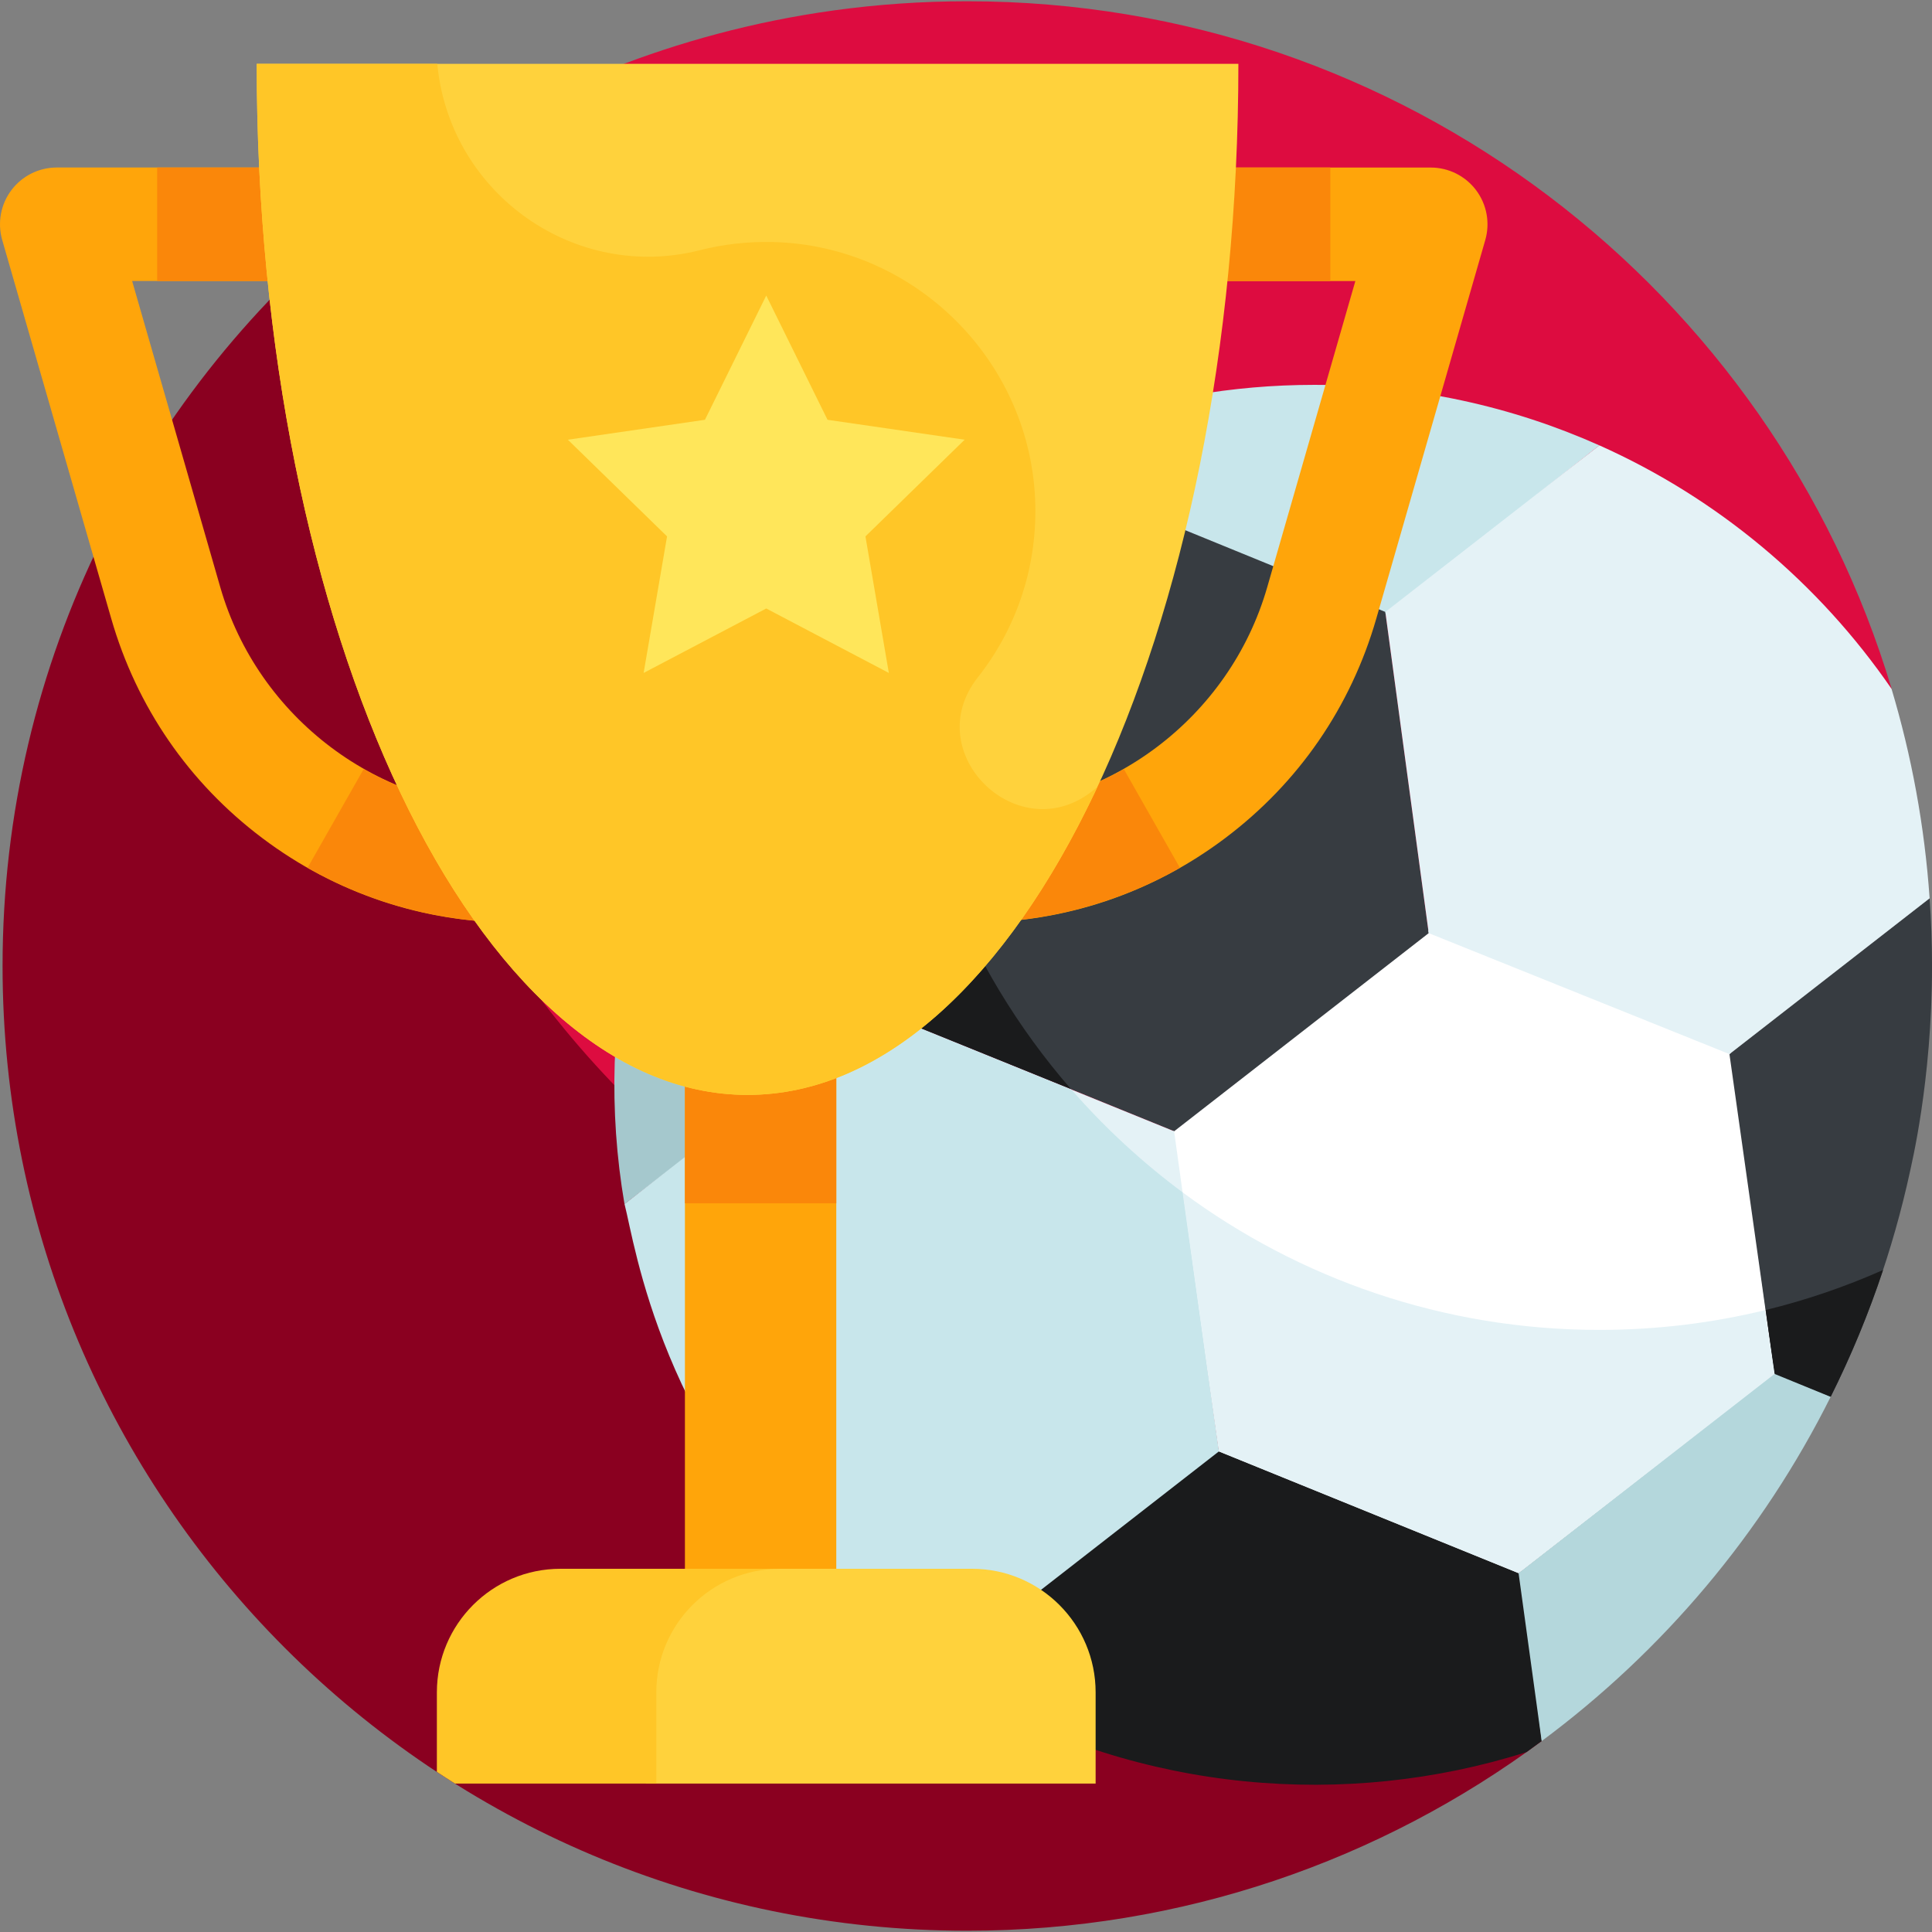
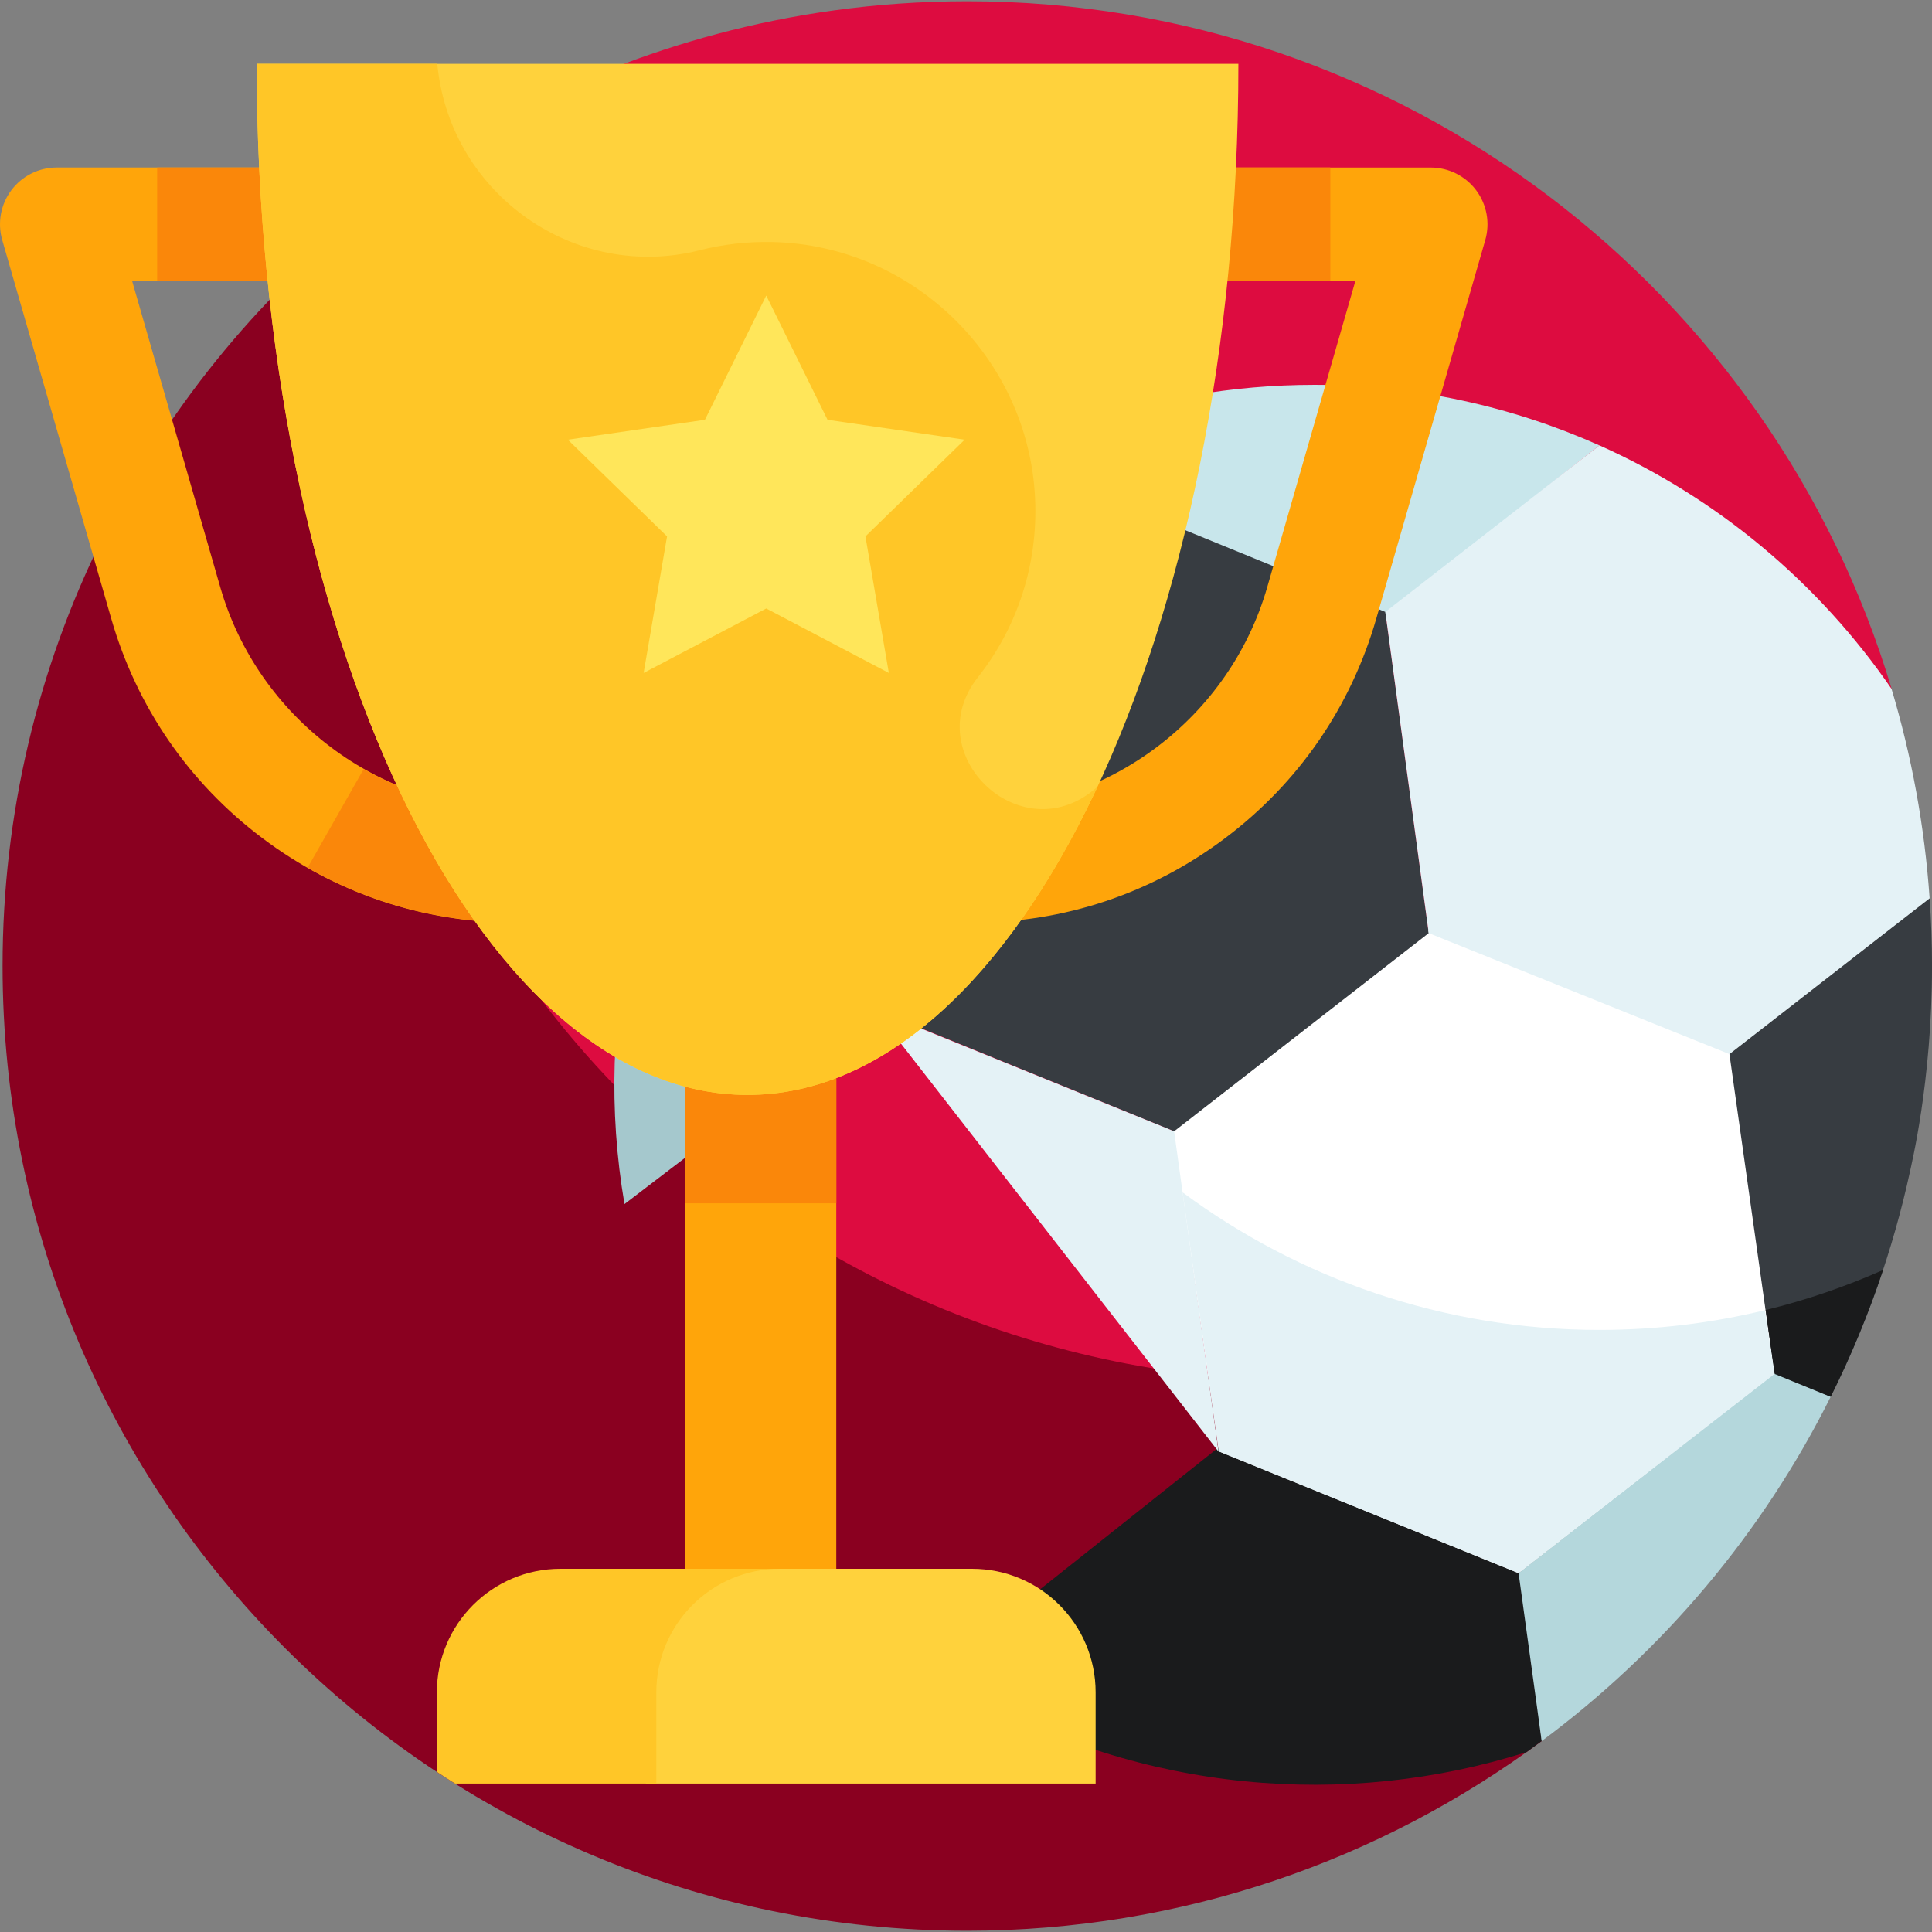
<svg xmlns="http://www.w3.org/2000/svg" width="64" height="64" viewBox="0 0 64 64" fill="none">
  <rect x="0" y="0" width="64" height="64" fill="#808080" stroke="none" />
  <g clip-path="url(#clip0_5483_50773)">
    <g clip-path="url(#clip1_5483_50773)">
      <path d="M32.043 0.042C19.744 0.042 12.169 6.979 12.148 6.991C12.148 6.991 11.833 7.384 11.774 7.645C11.296 9.769 10.848 12.616 10.848 14.693C10.848 32.343 25.732 46.648 43.382 46.648L62.662 22.817C58.717 9.643 46.501 0.042 32.043 0.042Z" fill="#DD0C40" />
      <path d="M43.379 45.746C25.73 45.746 11.422 31.438 11.422 13.788C11.422 11.455 11.673 9.182 12.148 6.991C4.798 12.847 0.085 21.873 0.085 32C0.085 49.65 14.393 63.958 32.043 63.958C39.139 63.958 45.737 61.632 51.073 57.674L43.379 45.746Z" fill="#8A0020" />
      <path d="M35.728 14.099L35.994 16.276L45.901 20.349L52.98 14.753C50.096 13.466 46.901 12.749 43.539 12.749C40.795 12.749 38.172 13.224 35.728 14.099Z" fill="#C8E6EB" />
      <path d="M50.392 52.045L40.344 47.966L31.91 54.67L32.095 56.109C37.828 59.363 44.573 59.941 50.568 58.04C50.737 57.919 50.905 57.796 51.072 57.672L50.392 52.045Z" fill="#1A1B1C" />
      <path d="M47.315 30.817L38.854 37.475L40.377 48.08L50.305 52.113L58.785 45.513L57.337 34.881L47.315 30.817Z" fill="white" />
      <path d="M36.035 16.245L27.507 22.819L28.978 33.433L38.895 37.475L47.328 30.911L45.891 20.271L36.035 16.245Z" fill="#373C41" />
      <path d="M63.921 29.757L57.29 34.918L58.785 45.513L60.642 46.272C61.81 43.934 62.703 41.43 63.274 38.797C63.296 38.661 64.001 35.855 64.001 32C64.001 31.245 63.973 30.498 63.921 29.757Z" fill="#373C41" />
      <path d="M60.647 46.263L58.785 45.493L50.305 52.113L51.07 57.675C55.085 54.697 58.385 50.794 60.647 46.263Z" fill="#B4D7DC" />
      <path d="M32.031 54.574L27.882 53.04C29.147 54.193 30.598 55.255 32.095 56.108L32.031 54.574Z" fill="#A5C8CD" />
      <path d="M38.894 37.474L28.967 33.442L40.366 48.088L38.894 37.474Z" fill="#E4F2F6" />
      <path d="M63.921 29.757C63.755 27.362 63.324 25.039 62.659 22.818C60.25 19.314 56.904 16.505 52.981 14.753L45.891 20.271L47.328 30.911L57.289 34.918L63.921 29.757Z" fill="#E4F2F6" />
      <path d="M29.081 33.475L27.522 22.807L25.124 21.847C21.068 27.148 19.628 33.711 20.687 39.886L29.081 33.475Z" fill="#A5C8CD" />
-       <path d="M35.491 36.092L28.967 33.442L20.688 39.885C21.044 41.253 21.887 47.539 27.882 53.041C27.882 53.04 27.883 53.041 27.882 53.041L32.032 54.575L40.377 48.08L39.189 39.509C37.841 38.508 36.592 37.355 35.491 36.092Z" fill="#C8E6EB" />
-       <path d="M35.472 36.072C31.969 32.041 29.836 26.789 29.794 21.039L27.507 22.82L28.967 33.442L35.472 36.072Z" fill="#1A1B1C" />
      <path d="M58.491 43.396L58.785 45.513L60.642 46.272C61.315 44.924 61.898 43.521 62.379 42.07C61.136 42.621 59.837 43.068 58.491 43.396Z" fill="#1A1B1C" />
      <path d="M39.175 39.498L40.377 48.08L50.304 52.112L58.785 45.513L58.465 43.402C56.707 43.829 54.87 44.055 52.98 44.055C47.814 44.055 43.029 42.355 39.175 39.498Z" fill="#E4F2F6" />
      <path d="M25.124 21.846L27.507 22.819L36.035 16.245L35.729 14.099C31.488 15.614 27.815 18.34 25.124 21.846Z" fill="#E4F2F6" />
      <path d="M22.689 31.649H27.703V51.968H22.689V31.649Z" fill="#FFA50A" />
      <path d="M22.689 31.649H27.703V39.861H22.689V31.649Z" fill="#FA870A" />
      <path d="M32.21 30.565C31.172 30.565 30.33 29.723 30.33 28.685C30.33 27.647 31.172 26.805 32.21 26.805C36.715 26.805 40.731 23.782 41.978 19.453L44.898 9.31H35.311C34.273 9.31 33.431 8.468 33.431 7.43C33.431 6.392 34.273 5.55 35.311 5.55H47.395C47.986 5.55 48.542 5.828 48.897 6.299C49.252 6.771 49.365 7.383 49.202 7.95L45.591 20.493C44.748 23.419 43.017 25.934 40.584 27.765C38.151 29.597 35.255 30.565 32.21 30.565Z" fill="#FFA50A" />
-       <path d="M32.21 30.564C31.172 30.564 30.33 29.722 30.33 28.684C30.33 27.646 31.172 26.804 32.21 26.804C33.968 26.804 35.703 26.346 37.229 25.479L39.087 28.748C36.996 29.936 34.618 30.564 32.21 30.564Z" fill="#FA870A" />
      <path d="M35.312 5.549H44.069V9.309H35.312V5.549Z" fill="#FA870A" />
      <path d="M17.065 30.564C14.02 30.564 11.124 29.596 8.691 27.764C6.258 25.933 4.527 23.418 3.685 20.492L0.073 7.949C-0.09 7.382 0.023 6.77 0.378 6.298C0.733 5.827 1.289 5.549 1.88 5.549H13.964C15.002 5.549 15.844 6.391 15.844 7.429C15.844 8.467 15.002 9.309 13.964 9.309H4.377L7.297 19.452C8.544 23.78 12.56 26.804 17.065 26.804C18.103 26.804 18.945 27.646 18.945 28.684C18.945 29.722 18.103 30.564 17.065 30.564Z" fill="#FFA50A" />
      <path d="M17.065 30.564C14.657 30.564 12.279 29.936 10.188 28.748L12.046 25.479C13.572 26.346 15.307 26.804 17.065 26.804V30.564Z" fill="#FA870A" />
      <path d="M5.206 5.549H13.964V9.309H5.206V5.549Z" fill="#FA870A" />
      <path d="M8.504 2.115C8.504 20.978 15.784 36.27 24.763 36.27C33.743 36.27 41.023 20.978 41.023 2.115H8.504Z" fill="#FFD23C" />
      <path d="M32.2 51.968H21.394V59.083H36.294V56.062C36.294 53.801 34.461 51.968 32.2 51.968Z" fill="#FFD23C" />
      <path d="M14.472 56.062V58.696C14.67 58.827 14.87 58.956 15.072 59.083H21.741V56.062C21.741 53.801 23.574 51.968 25.835 51.968H18.565C16.305 51.968 14.472 53.801 14.472 56.062Z" fill="#FFC627" />
      <path d="M32.392 22.438C33.619 20.882 34.342 18.902 34.296 16.735C34.196 11.993 30.323 8.119 25.58 8.017C24.751 7.999 23.946 8.094 23.181 8.289C19.068 9.334 14.974 6.461 14.499 2.244C14.494 2.201 14.489 2.158 14.484 2.115H8.504C8.504 20.978 15.784 36.27 24.764 36.27C29.302 36.27 33.405 32.362 36.355 26.064C36.315 26.098 36.275 26.131 36.235 26.164C33.759 28.195 30.41 24.953 32.392 22.438Z" fill="#FFC627" />
      <path d="M25.383 9.791L27.413 13.906L31.955 14.566L28.669 17.769L29.444 22.292L25.383 20.157L21.321 22.292L22.097 17.769L18.811 14.566L23.352 13.906L25.383 9.791Z" fill="#FFE65A" />
    </g>
  </g>
  <defs>
    <clipPath id="clip0_5483_50773">
      <rect width="64" height="64" fill="white" />
    </clipPath>
    <clipPath id="clip1_5483_50773">
      <rect width="64" height="64" fill="white" />
    </clipPath>
  </defs>
</svg>